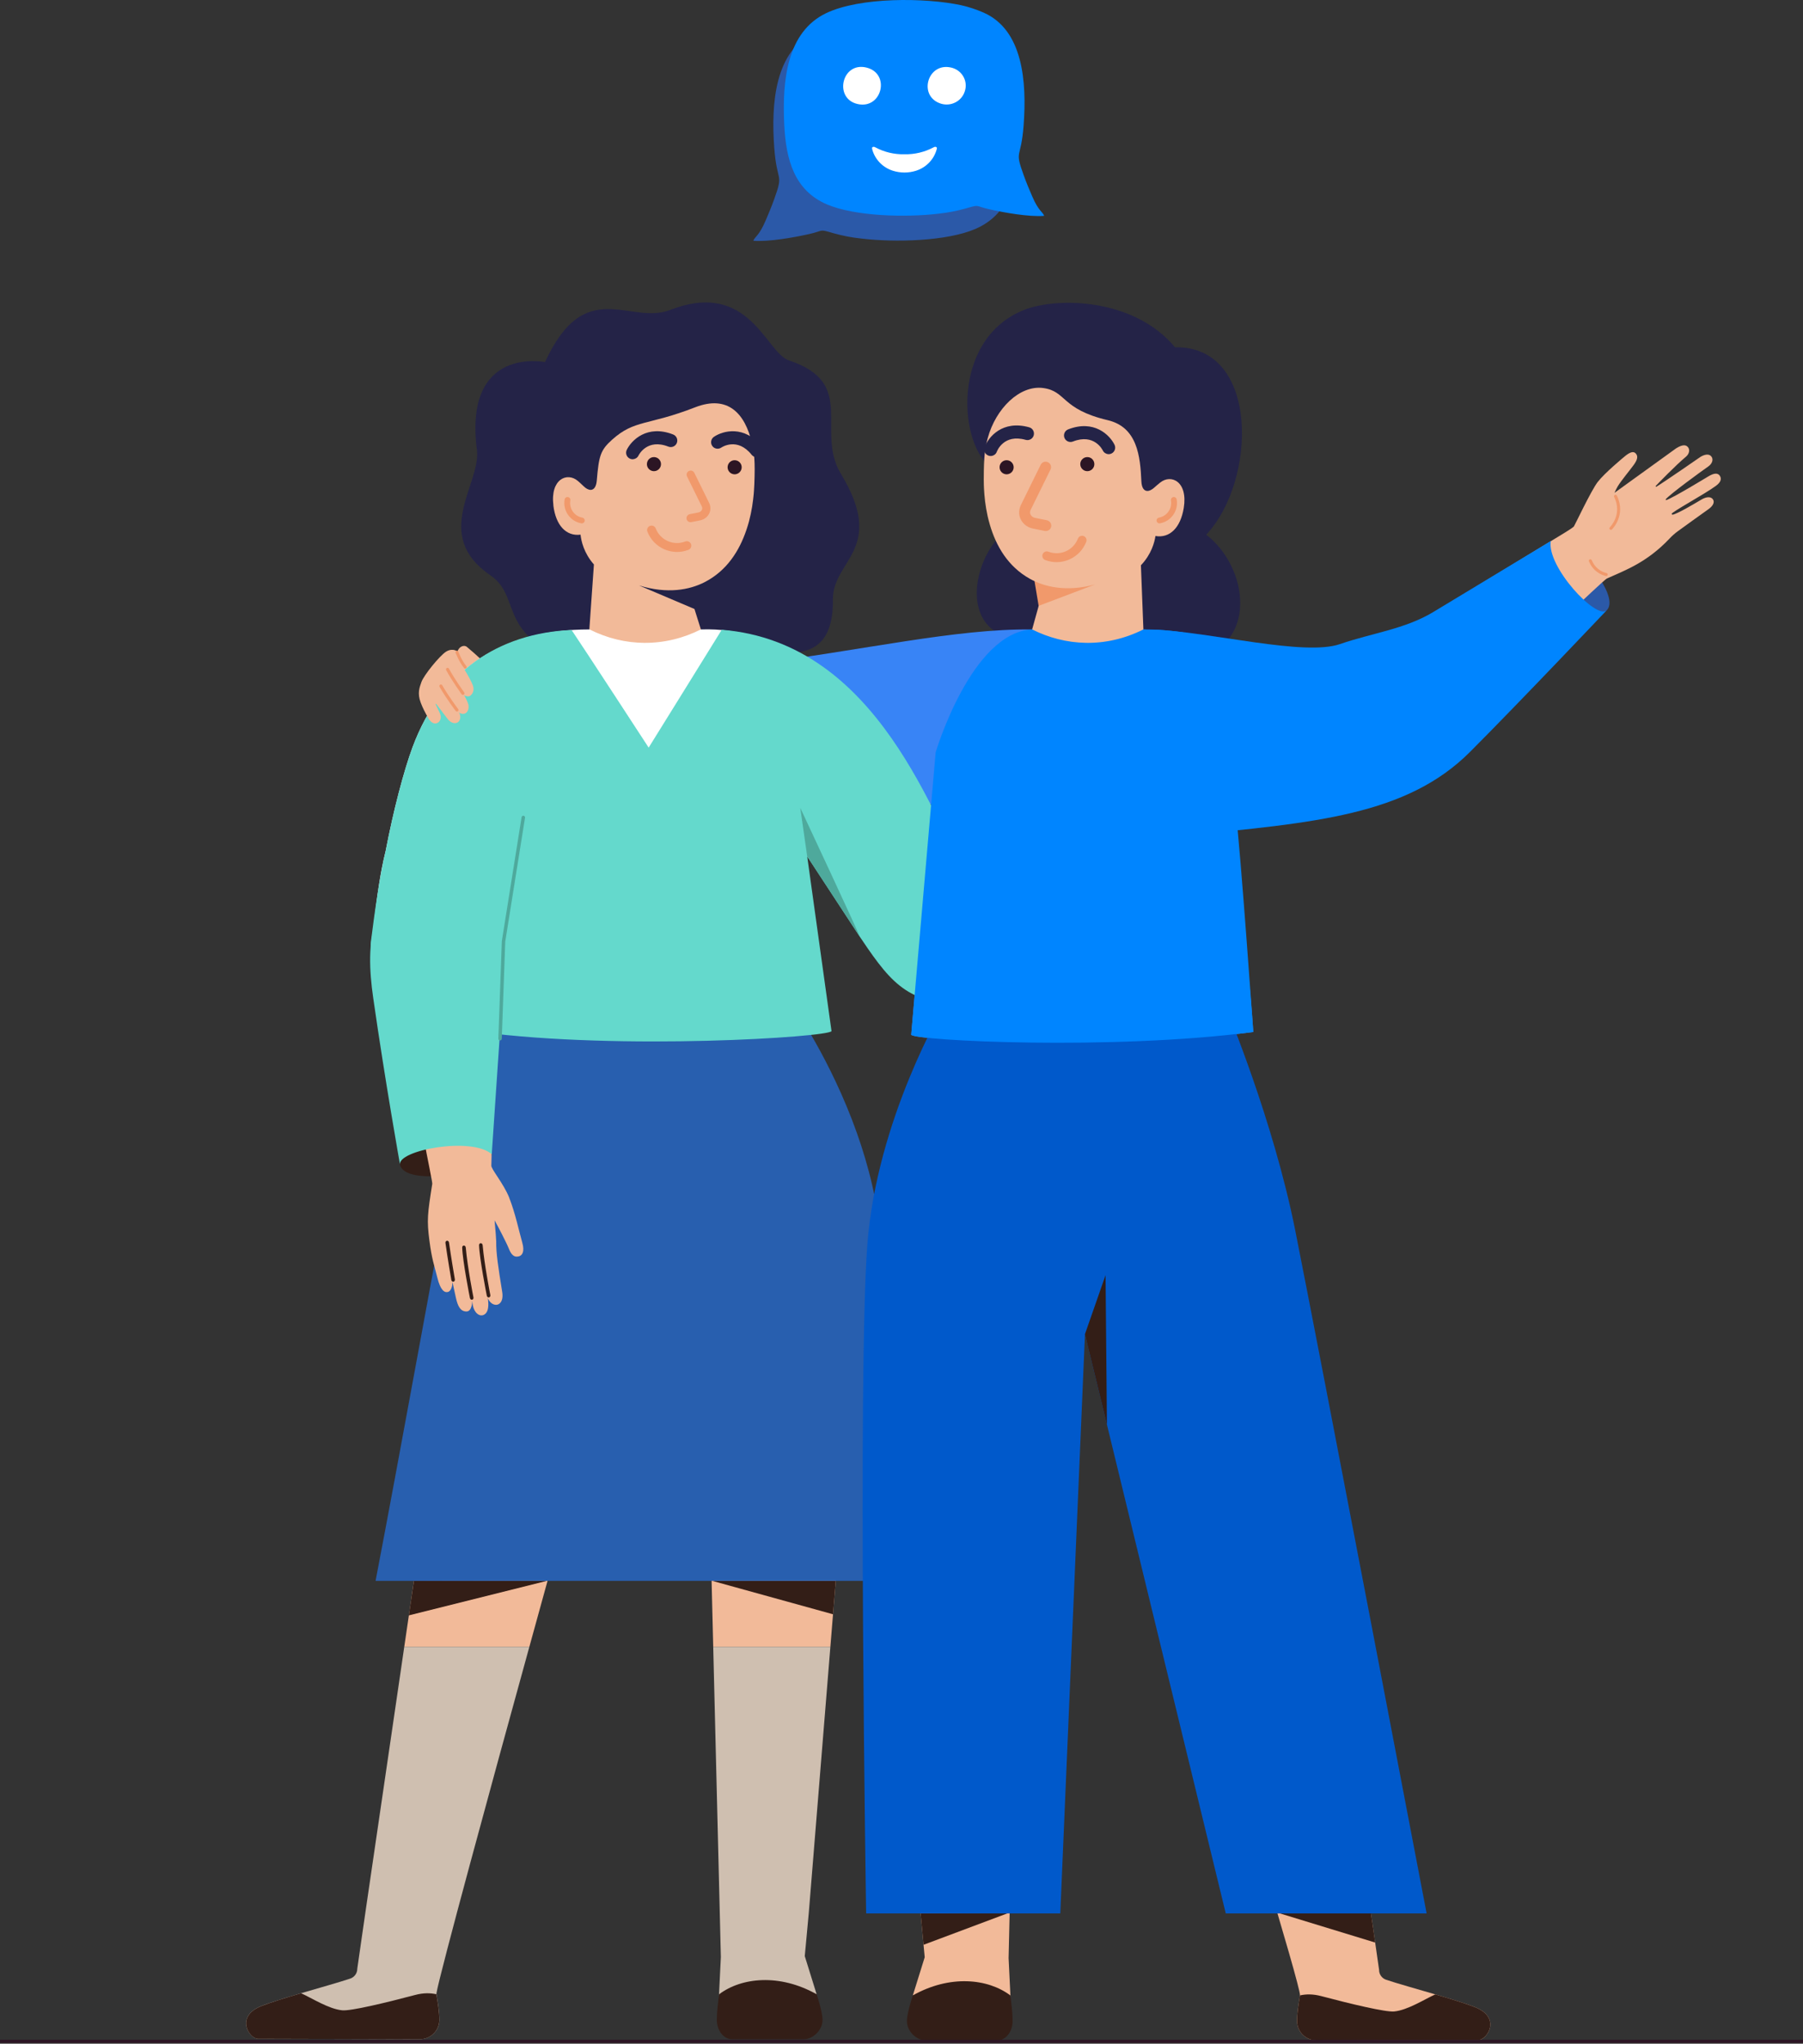
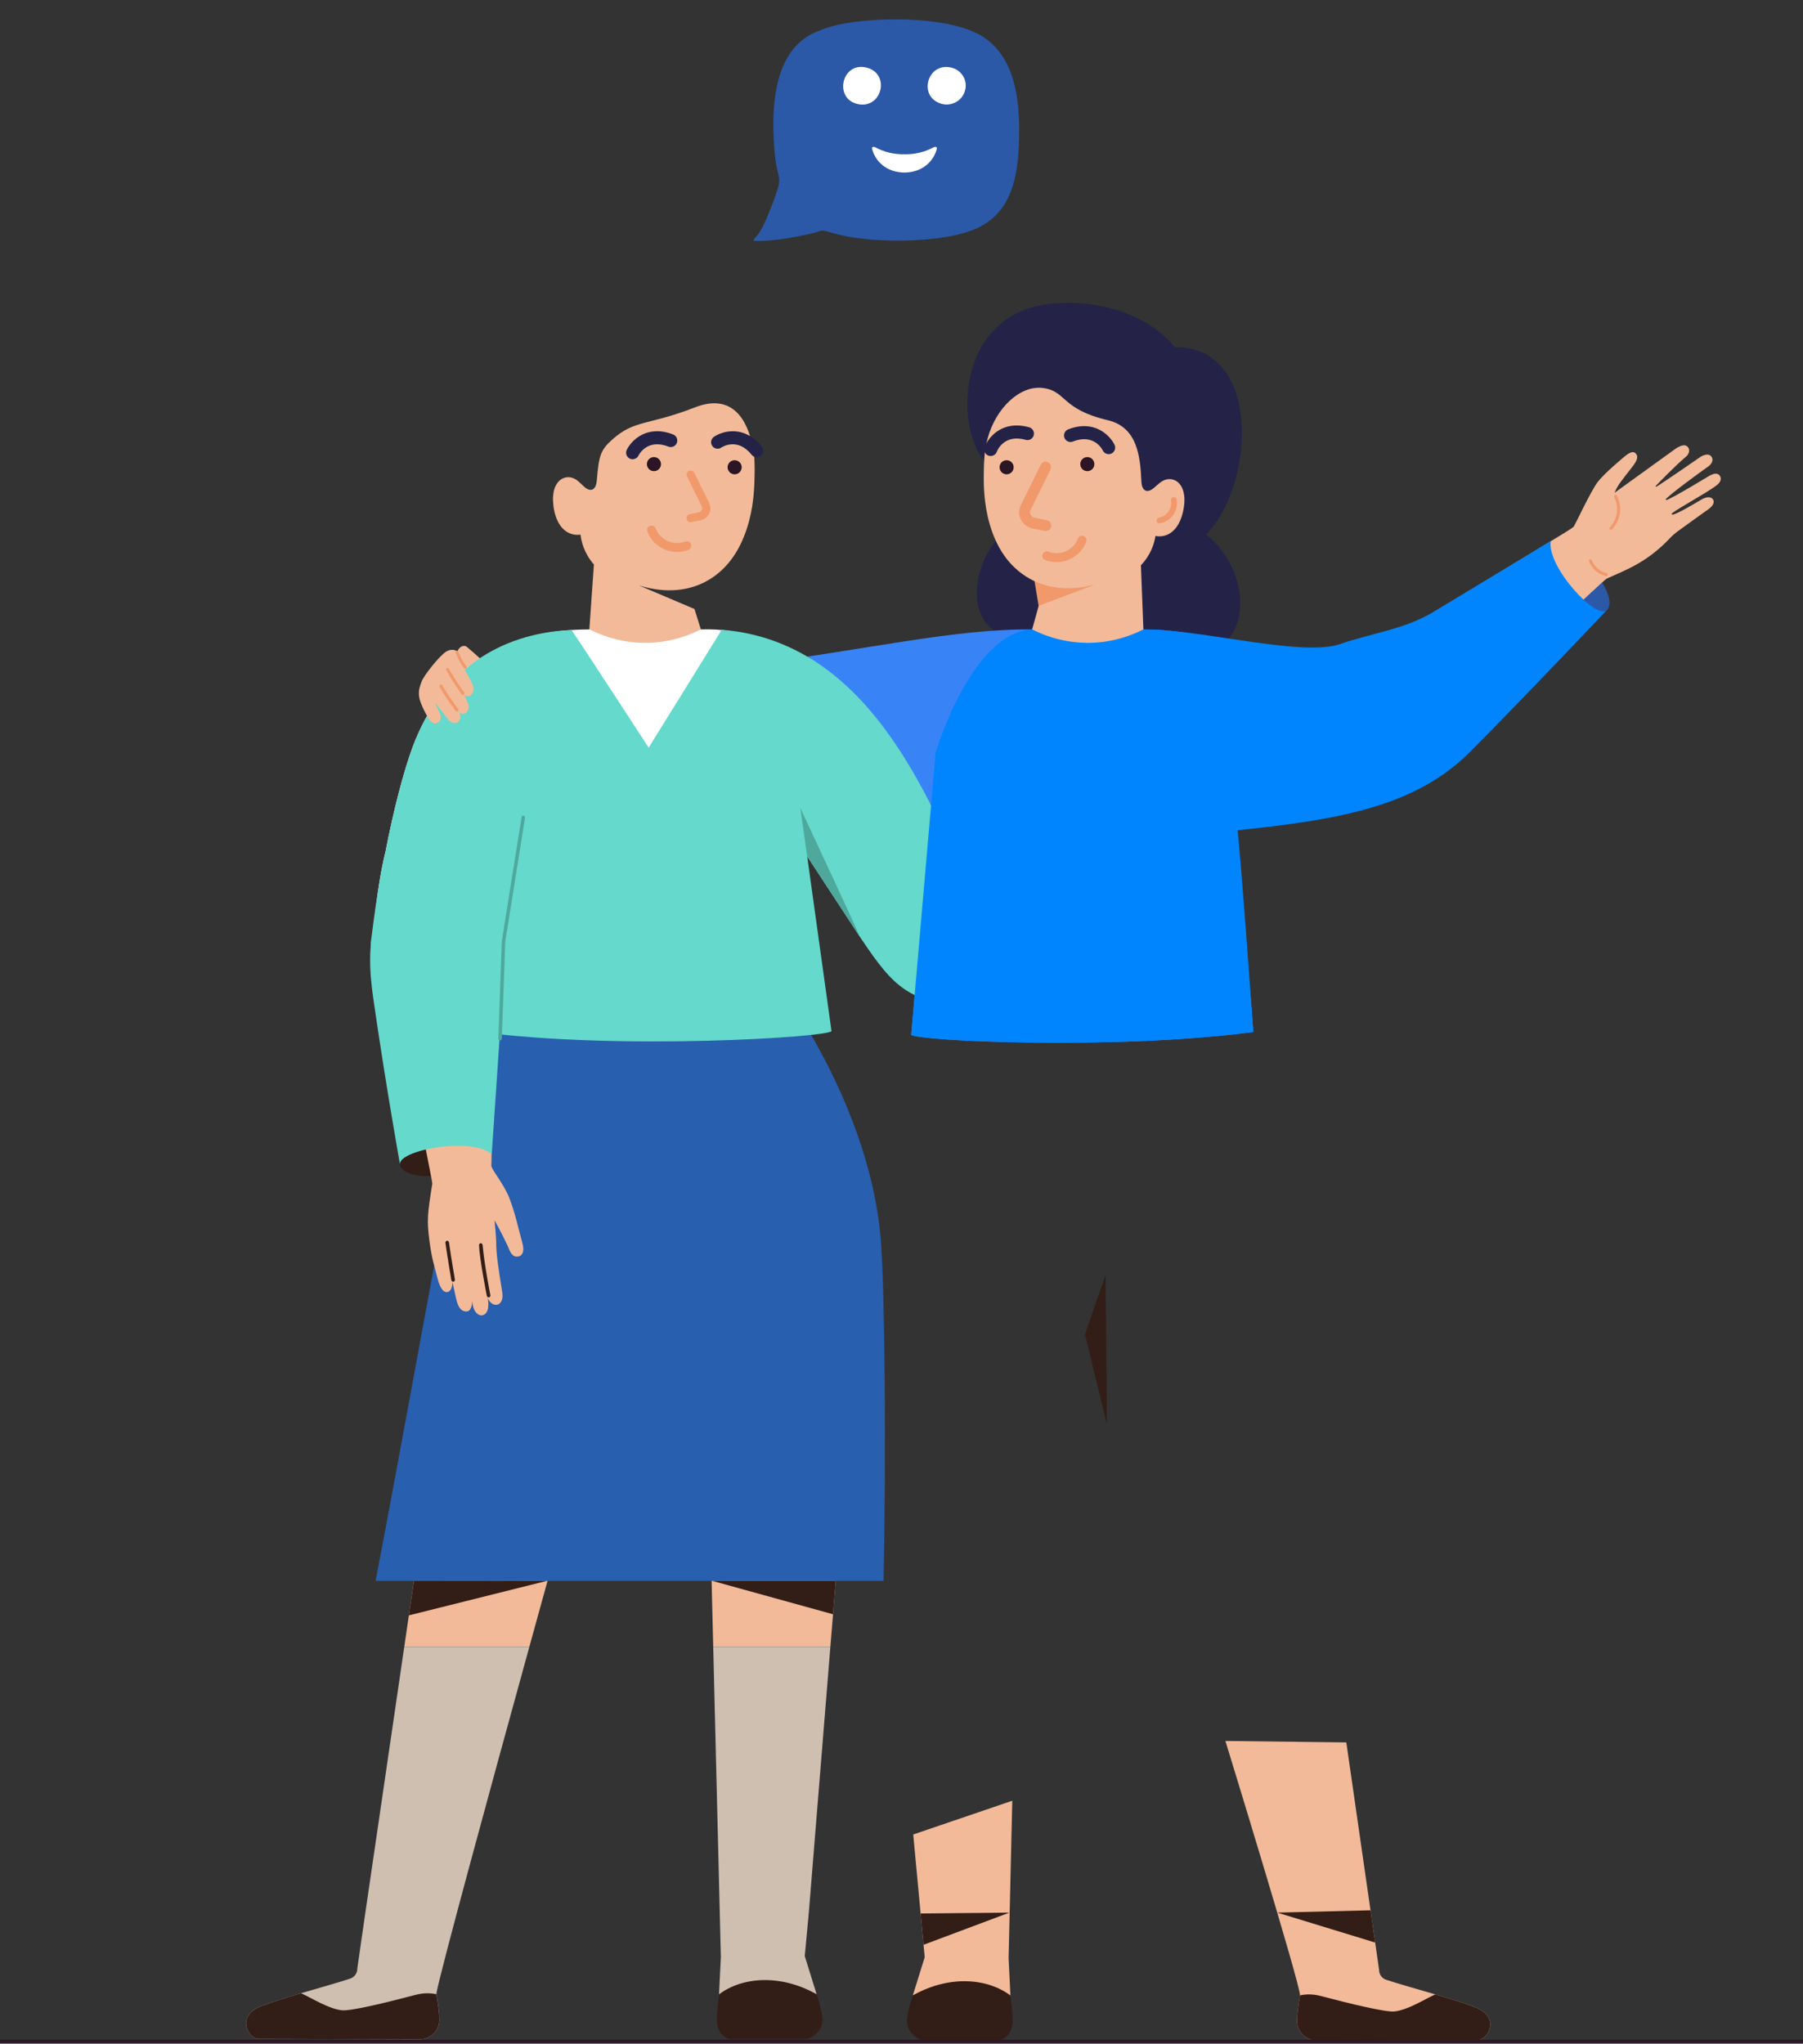
<svg xmlns="http://www.w3.org/2000/svg" width="592" height="671" viewBox="0 0 592 671" fill="none">
  <rect x="0" y="0" width="592" height="671" fill="#333333" stroke="none" />
  <path d="M336.236 101.753C346.834 97.549 372.135 97.641 385.818 114.023C413.735 113.488 412.615 158.055 396.04 175.558C409.648 185.947 413.718 211.549 391.602 216.923C377.819 220.275 385.199 219.514 333.26 209.86C312.657 206.032 321.157 178.374 332.341 173.017C330.719 170.325 329.817 156.108 325.88 153.734C314.847 147.081 311.796 111.457 336.236 101.762V101.753Z" fill="#242347" />
  <path d="M254.023 264.466L305.694 264.09L299.192 339.733C300.395 341.697 365.064 344.932 411.511 338.83C411.511 338.83 403.153 206.668 375.428 206.668C362.841 212.986 349.643 212.084 338.894 206.668C313.685 206.342 283.286 213.563 246.81 218.119C243.675 218.511 254.031 264.474 254.031 264.474L254.023 264.466Z" fill="#3884F6" />
  <path d="M153.33 212.41C151.792 211.098 148.273 213.647 151.098 218.403C153.689 222.766 154.508 226.235 154.742 226.527C156.364 228.541 166.034 231.576 166.034 231.576C165.867 231.425 164.614 223.777 161.028 219.832C157.659 216.113 157.175 215.695 153.321 212.41H153.33Z" fill="#F2BA99" />
  <path d="M359.974 191.397L339.078 187.218L341.585 202.263L359.974 192.233" fill="#F1996B" />
  <path d="M173.808 540.693C173.85 540.693 184.139 502.847 185.626 498.517L140.408 488.261L135.919 518.903L134.248 530.362L132.735 540.693H173.808Z" fill="#F2BA99" />
  <path d="M143.283 654.685V654.66C143.283 654.584 143.3 654.484 143.325 654.35V654.334C144.303 648.366 161.629 584.8 173.808 540.693H132.735L120.13 626.81L118.601 637.391L117.313 646.351C117.33 647.823 116.394 649.143 115.006 649.611C111.479 650.798 105.043 652.603 98.858 654.417C98.54 654.509 98.223 654.61 97.905 654.701C96.986 654.977 96.075 655.245 95.18 655.521L95.063 655.554C94.821 655.629 94.587 655.696 94.353 655.771C94.002 655.88 93.651 655.989 93.308 656.089C91.478 656.657 89.764 657.209 88.276 657.719C88.235 657.736 88.201 657.744 88.168 657.761C87.942 657.844 87.716 657.919 87.499 657.995C87.424 658.02 87.34 658.053 87.265 658.078C87.09 658.145 86.914 658.204 86.738 658.27C86.663 658.296 86.58 658.329 86.504 658.354C86.27 658.446 86.045 658.53 85.827 658.613C77.076 662.074 81.849 669.37 84.691 669.37L93.308 669.395L137.867 669.521C141.369 669.521 144.261 666.712 144.269 663.202C144.277 660.494 143.759 657.501 143.308 654.752C143.308 654.735 143.308 654.71 143.308 654.676L143.283 654.685Z" fill="#CFBFB0" />
  <path d="M84.683 669.379L137.85 669.529C141.361 669.538 144.244 666.721 144.253 663.21C144.261 660.502 143.743 657.51 143.291 654.76C141.344 654.317 139.02 654.275 136.337 654.986C126.399 657.618 115.182 660.285 112.399 660.034C107.944 659.625 102.335 655.98 98.858 654.426C93.76 655.922 88.837 657.435 85.828 658.622C77.076 662.082 81.849 669.379 84.691 669.379H84.683Z" fill="#331E17" />
  <path d="M179.55 519.037L134.248 530.362L135.928 518.903L179.55 519.037Z" fill="#331E17" />
  <path d="M232.743 482.185L234.18 540.693H272.646L273.515 530.003L274.401 519.037L277.577 479.903L232.743 482.185Z" fill="#F2BA99" />
  <path d="M236.688 642.54L236.069 655.144L268.132 654.76L264.237 642.231L264.621 638.143L265.574 627.854L272.646 540.693H234.18L236.688 642.54Z" fill="#CFBFB0" />
  <path d="M236.119 654.76C243.458 649.227 255.97 647.906 268.132 654.76C268.132 654.76 270.079 660.502 270.071 663.202C270.063 666.712 266.744 669.521 264.011 669.521H240.357C237.624 669.521 235.384 666.712 235.367 663.202C235.367 660.494 235.76 657.502 236.119 654.76Z" fill="#331E17" />
  <path d="M274.401 519.037L273.515 530.003L233.879 519.037H274.401Z" fill="#331E17" />
  <path d="M290.115 519.037H123.315C131.682 475.406 141.628 419.689 144.888 403.39C147.036 392.641 149.911 381.842 152.878 371.988C159.883 348.768 167.439 330.764 167.439 330.764C200.989 326.326 226.474 325.85 260.359 330.313C260.359 330.313 272.721 347.665 281.355 371.988C285.175 382.745 288.259 394.865 289.229 407.452C290.558 424.671 290.984 477.855 290.115 519.037Z" fill="#285FAF" />
-   <path d="M178.956 118.88C178.956 118.88 152.168 113.388 156.589 147.716C158.019 158.799 141.528 175.6 161.061 188.923C172.236 196.546 161.538 210.805 195.18 218.896C208.219 222.03 226.49 214.508 229.09 212.46C238.618 204.954 273.866 229.436 273.481 196.796C273.331 183.908 291.092 180.347 276.139 155.631C267.53 141.397 281.664 125.8 259.021 118.32C251.44 115.812 246.082 91.673 220.088 101.753C206.756 106.927 192.196 90.144 178.956 118.871V118.88Z" fill="#242347" />
  <path d="M181.689 165.971C182.509 172.54 185.902 176.134 190.616 175.541C190.833 177.606 191.694 181.567 195.004 185.329L192.973 214.299C213.986 232.654 230.837 208.908 230.837 208.908L228.02 199.947L209.799 192.208C219.235 195.141 226.482 193.603 231.255 191.188C238.685 187.41 242.747 180.832 245.054 174.045C245.146 173.786 245.23 173.527 245.313 173.259C245.397 173 245.481 172.741 245.556 172.482C245.681 172.056 245.807 171.621 245.924 171.195C246.132 170.376 246.333 169.556 246.509 168.737C246.843 167.174 247.094 165.62 247.269 164.098C247.311 163.722 247.353 163.354 247.395 162.987C247.42 162.744 247.445 162.502 247.47 162.26C247.512 161.842 247.537 161.44 247.562 161.039C247.612 160.329 247.654 159.635 247.679 158.95C247.971 151.344 247.662 148.853 246.91 145.576C244.645 135.705 238.961 129.562 228.237 133.732C212.624 139.817 208.378 137.711 200.964 144.373C197.161 147.791 196.634 149.613 195.949 157.771C195.765 159.911 194.954 160.847 193.901 160.839C193.182 160.83 192.363 160.379 191.552 159.568C191.034 159.075 190.457 158.523 189.755 157.922C186.253 154.896 180.628 157.261 181.706 165.954L181.689 165.971Z" fill="#F2BA99" />
  <path d="M312.156 298.284C299.618 276.627 282.517 204.812 230.11 206.659C224.434 209.518 218.074 211.123 211.479 211.064C205.586 211.014 199.51 209.643 193.575 206.659C165.851 206.659 145.389 218.704 135.468 245.317C132.635 252.923 129.166 266.112 126.642 279.352C124.803 286.632 123.858 294.113 122.922 301.752C122.178 307.787 124.034 315.494 124.702 316.254C128.255 325.164 136.839 329.251 150.722 328.407C153.673 328.223 156.096 327.755 158.938 326.836C158.044 334.133 159.039 336.674 159.039 336.674C205.486 342.775 265.039 281.182 265.048 281.199C265.048 281.199 301.883 327.362 302.284 327.555C302.284 327.555 313.744 301.025 312.164 298.3L312.156 298.284Z" fill="white" />
  <path d="M358.887 331.341C358.837 331.316 340.131 330.313 323.247 330.313C300.763 330.313 294.804 325.699 284.832 311.264C283.988 310.044 283.119 308.748 282.199 307.378L265.349 281.659L265.039 281.182L273.022 338.554C271.818 340.519 203.931 344.915 157.484 338.822C157.484 338.822 158.035 334.116 158.93 326.819C156.088 327.739 153.664 328.207 150.714 328.391C136.83 329.243 128.246 325.148 124.694 316.237C124.025 315.485 121.075 314.95 121.819 308.916C122.755 301.276 124.794 286.615 126.633 279.344C129.157 266.104 132.626 252.923 135.46 245.308C144.662 220.618 163.619 207.846 187.674 206.843C191.711 212.786 212.983 245.459 212.983 245.459C212.983 245.459 235.401 209.359 236.98 206.768C288.627 210.88 306.639 269.606 318.617 290.293C320.196 293.026 358.896 331.333 358.896 331.333L358.887 331.341Z" fill="#64D9CC" />
  <path d="M282.199 307.378L265.349 281.659L265.039 281.182L262.757 265.226C262.757 265.226 283.118 308.74 282.199 307.378Z" fill="#4EA99C" />
  <path d="M131.356 382.436C133.027 389.699 159.958 385.253 161.462 378.967C152.335 363.855 130.954 372.038 131.356 382.436Z" fill="#331E17" />
  <path d="M167.205 393.243C165.357 388.563 161.136 383.715 161.329 382.645C161.329 379.034 162.607 349.47 160.426 346.11C153.706 335.746 136.12 346.929 136.07 351.978C135.986 360.905 142.088 387.668 141.929 388.688C140.366 398.609 140.107 400.573 141.001 407.369C141.828 413.663 142.506 415.084 143.617 419.564C144.587 423.45 145.866 424.604 147.211 424.127C147.863 423.893 148.582 422.74 148.549 420.868C148.549 420.868 149.401 424.804 149.71 426.175C150.337 428.967 151.198 430.48 153.029 430.588C155.026 430.697 155.06 427.304 155.043 427.153C155.102 427.604 155.16 428.098 155.252 428.591C155.712 431.015 157.442 432.452 158.946 431.642C160.05 431.048 160.526 429.527 160.275 427.053C160.242 426.702 160.209 426.401 160.183 426.142C160.526 427.295 161.638 428.415 162.875 428.407C164.095 428.407 165.382 427.145 164.889 424.119C163.577 416.028 162.867 411.389 162.925 407.561C162.933 406.951 162.691 404.034 162.39 400.665C163.31 402.262 166.319 408.038 167.079 409.968C167.79 411.765 168.684 412.961 170.423 412.467C171.442 412.175 172.345 410.98 171.476 407.946C170.423 404.268 169.185 398.283 167.205 393.268V393.243Z" fill="#F2BA99" />
  <path d="M146.718 407.369C146.417 407.427 146.208 407.745 146.259 408.104C146.936 412.994 148.173 420.165 148.189 420.241C148.256 420.608 148.566 420.868 148.883 420.809C149.209 420.759 149.41 420.416 149.351 420.04C149.343 419.965 148.106 412.818 147.429 407.954C147.379 407.586 147.069 407.319 146.752 407.352C146.743 407.352 146.727 407.352 146.718 407.352V407.369Z" fill="#331E17" />
-   <path d="M152.202 408.949C151.942 409.007 151.75 409.275 151.759 409.592C151.884 413.989 154.199 425.69 154.3 426.184C154.375 426.551 154.692 426.794 155.01 426.735C155.336 426.668 155.528 426.317 155.453 425.958C155.428 425.841 153.531 416.329 152.937 409.626C152.904 409.258 152.653 408.949 152.327 408.94C152.285 408.94 152.235 408.94 152.193 408.957L152.202 408.949Z" fill="#331E17" />
  <path d="M157.743 408.18C157.484 408.238 157.291 408.506 157.3 408.823C157.425 413.22 159.74 424.921 159.841 425.415C159.916 425.782 160.234 426.025 160.551 425.966C160.877 425.899 161.069 425.548 160.994 425.189C160.969 425.072 159.022 415.15 158.478 408.857C158.445 408.489 158.194 408.171 157.868 408.171C157.826 408.171 157.776 408.171 157.734 408.188L157.743 408.18Z" fill="#331E17" />
  <path d="M165.391 320.851L161.462 378.959C154.901 373.091 130.327 377.655 131.356 382.427C131.356 382.427 126.566 355.731 122.537 327.613C119.955 309.609 120.857 290.627 143.542 288.103C143.542 288.103 165.633 309.542 165.391 320.843V320.851Z" fill="#64D9CC" />
  <path d="M164.187 341.597C164.497 341.597 164.747 341.354 164.756 341.045L165.892 309.166L172.387 268.478C172.437 268.168 172.228 267.876 171.91 267.826C171.601 267.776 171.309 267.985 171.258 268.302L164.764 309.033C164.764 309.033 164.764 309.083 164.764 309.099L163.627 341.02C163.619 341.338 163.861 341.597 164.179 341.613H164.196L164.187 341.597Z" fill="#4EA99C" />
  <path d="M485.45 669.755L432.282 669.905C428.78 669.914 425.888 667.097 425.879 663.586C425.871 660.878 426.389 657.886 426.841 655.136C427.259 652.645 402.334 571.569 402.351 571.594L442.053 572.071L449.993 627.186L451.523 637.776L452.81 646.736C452.793 648.207 453.73 649.528 455.117 649.996C458.644 651.183 465.08 652.988 471.274 654.802C476.364 656.306 481.295 657.811 484.304 658.998C493.056 662.458 488.283 669.755 485.45 669.755Z" fill="#F2BA99" />
  <path d="M485.45 669.755L432.282 669.905C428.772 669.914 425.888 667.097 425.88 663.586C425.871 660.878 426.389 657.886 426.841 655.136C428.788 654.693 431.112 654.651 433.795 655.362C443.733 657.995 454.95 660.661 457.733 660.41C462.188 660.001 467.797 656.356 471.274 654.802C476.373 656.298 481.296 657.811 484.305 658.998C493.056 662.458 488.283 669.755 485.441 669.755H485.45Z" fill="#331E17" />
  <path d="M451.531 637.784L419.385 627.955L450.002 627.194L451.531 637.784Z" fill="#331E17" />
  <path d="M331.162 642.916L331.781 655.529L299.718 655.136L303.621 642.607L303.237 638.52L302.276 628.23L299.852 602.303L332.374 591.22L331.162 642.916Z" fill="#F2BA99" />
  <path d="M331.731 655.136C324.392 649.603 311.88 648.282 299.718 655.136C299.718 655.136 297.771 660.878 297.779 663.578C297.787 667.089 301.106 669.897 303.839 669.897H327.493C330.226 669.897 332.466 667.089 332.483 663.578C332.483 660.87 332.09 657.878 331.731 655.136Z" fill="#331E17" />
  <path d="M331.421 627.955L303.237 638.52L302.276 628.23L331.421 627.955Z" fill="#331E17" />
-   <path d="M468.424 628.222H402.468L356.238 438.052L348.138 628.222H284.389C284.389 628.222 281.555 450.64 284.798 408.472C287.958 367.424 309.773 330.706 309.773 330.706C343.65 326.242 369.143 326.711 402.693 331.157C402.693 331.157 418.031 367.692 425.244 403.783C432.976 442.457 468.424 628.23 468.424 628.23V628.222Z" fill="#0059CB" />
  <path d="M363.451 467.741L356.229 438.052L363 418.661L363.451 467.741Z" fill="#331E17" />
  <path d="M323.005 157.169C323.005 157.846 323.013 158.548 323.038 159.259C323.047 159.66 323.063 160.07 323.088 160.488C323.113 161.098 323.164 161.716 323.214 162.335C323.339 163.856 323.523 165.427 323.799 166.999C323.941 167.826 324.1 168.654 324.284 169.481C324.384 169.916 324.484 170.342 324.601 170.785C324.735 171.312 324.885 171.838 325.036 172.365C327.075 179.244 330.878 185.972 338.15 190.034C342.822 192.642 350.002 194.456 359.548 191.898L341.042 198.911L338.033 209.752C338.033 209.752 354.006 231.818 375.721 214.307L374.609 185.596C378.061 181.969 379.081 178.04 379.382 175.984C384.071 176.761 387.607 173.301 388.676 166.773C390.089 158.131 384.564 155.539 380.945 158.431C380.218 159.008 379.616 159.535 379.081 160.011C378.237 160.788 377.401 161.206 376.691 161.19C375.637 161.156 374.86 160.187 374.76 158.039C374.392 149.864 373.481 140.26 363.71 137.953C348.297 134.309 350.253 128.433 342.505 127.397C334.849 126.377 326.958 134.083 324.309 143.854C323.431 147.097 323.021 149.572 323.013 157.186L323.005 157.169Z" fill="#F2BA99" />
  <path d="M307.216 246.988L299.192 339.725C300.395 341.689 365.064 344.923 411.511 338.822C411.511 338.822 407.324 279.252 405.761 266.748C404.24 254.21 439.186 260.462 433.536 245.317C423.614 218.704 403.153 206.659 375.428 206.659C362.841 212.978 349.643 212.075 338.894 206.659C318.917 207.629 307.224 246.988 307.224 246.988H307.216Z" fill="#0085FF" />
  <path d="M527.559 200.365C532.616 195.25 515.08 175.616 509.187 177.639C501.598 192.876 516.409 210.997 527.559 200.365Z" fill="#2B59A8" />
  <path d="M467.646 203.04C467.646 203.04 499.458 183.682 509.012 177.798C512.372 175.725 515.966 173.652 516.768 172.858C516.961 172.674 522.419 161.064 524.592 158.248C526.89 155.264 533.168 150.09 533.168 150.09C535.299 148.243 536.377 148.126 537.079 148.878C538.032 149.889 537.472 151.21 536.369 152.714C535.082 154.486 532.231 157.888 531.136 159.735C530.819 160.27 530.468 160.981 530.1 161.808L550.352 147.189C552.576 145.81 553.671 146.028 554.314 146.922C554.924 147.774 554.598 149.087 553.57 149.948C550.185 152.764 544.401 158.749 543.632 159.56C543.574 159.627 543.699 159.902 543.858 159.802C546.499 158.206 558.443 149.931 558.443 149.931C560.29 148.886 561.511 149.137 562.062 150.098C562.572 150.984 562.179 152.263 560.876 153.166C558.819 154.595 548.463 162.126 546.976 163.873C546.833 164.04 546.959 164.24 547.151 164.174C549.324 163.472 560.784 156.492 560.784 156.492C562.974 155.138 564.119 155.314 564.712 156.242C565.28 157.127 565.138 158.239 563.425 159.501C559.522 162.368 548.605 168.236 548.881 168.729C548.923 168.804 548.998 168.996 549.191 168.971C550.695 168.771 556.387 165.352 558.686 163.998C560.399 162.987 561.853 163.045 562.447 163.973C563.007 164.851 562.572 166.038 560.917 167.208C557.967 169.289 553.537 172.499 550.879 174.429C549.934 175.115 549.065 175.884 548.263 176.736C540.774 184.668 533.794 187.151 527.676 189.909C525.887 190.72 500.16 216.547 485.959 226.803C478.713 232.044 459.53 210.295 467.646 203.057V203.04Z" fill="#F2BA99" />
  <path d="M528.579 173.836C528.771 174.011 529.072 174.011 529.264 173.836C529.315 173.786 534.029 169.147 530.894 162.728C530.777 162.477 530.476 162.377 530.226 162.502C529.975 162.619 529.875 162.92 530 163.171C532.825 168.938 528.621 173.084 528.579 173.125C528.378 173.318 528.378 173.635 528.562 173.828L528.587 173.853L528.579 173.836Z" fill="#F1996B" />
  <path d="M523.739 187.234C525.394 188.764 527.183 189.098 527.291 189.123C527.559 189.174 527.818 188.99 527.868 188.722C527.918 188.455 527.734 188.196 527.467 188.145C527.333 188.12 524.115 187.493 522.636 183.924C522.527 183.674 522.243 183.548 521.984 183.657C521.733 183.766 521.608 184.05 521.716 184.309C522.251 185.596 522.979 186.549 523.739 187.251V187.234Z" fill="#F1996B" />
  <path d="M378.671 206.709C397.67 207.47 428.212 215.561 440.014 211.457C450.311 207.88 461.261 206.584 470.588 200.95L509.179 177.639C507.792 186.014 524.199 203.675 527.551 200.365C527.551 200.365 499.099 230.414 482.691 246.846C461.854 267.717 431.58 270.166 388.651 274.345L378.671 206.709Z" fill="#0085FF" />
  <path d="M152.82 234.183C152.21 234.534 151.265 234.367 150.705 233.916C151.391 234.994 151.248 236.641 150.237 237.201C149.125 237.811 147.822 237.109 147.069 236.156C144.829 233.297 143.233 230.999 143.074 231.032C142.706 230.924 144.211 233.414 144.604 234.651C144.946 235.738 144.503 236.95 143.617 237.36C142.715 237.777 141.553 237.493 140.508 235.596C139.413 233.607 138.753 232.328 138.126 230.656C136.989 227.614 137.716 225.783 138.368 223.928C139.154 221.688 144.344 215.285 146.484 213.939C149.527 212.042 152.628 214.984 151.424 218.119C151.424 218.119 154.14 222.206 155.227 224.956C155.77 226.343 155.386 227.639 154.466 228.374C153.898 228.834 153.004 228.617 152.41 228.274C152.41 228.274 153.296 229.837 153.697 231.007C154.074 232.102 153.84 233.607 152.82 234.192V234.183Z" fill="#F2BA99" />
  <path d="M144.905 224.755C145.03 224.789 145.139 224.872 145.205 224.989C147.496 228.951 150.413 232.762 150.438 232.796C150.613 233.022 150.571 233.348 150.346 233.515C150.12 233.69 149.794 233.648 149.627 233.423C149.594 233.381 146.643 229.519 144.319 225.499C144.177 225.257 144.261 224.939 144.512 224.797C144.637 224.722 144.787 224.713 144.913 224.747L144.905 224.755Z" fill="#F1996B" />
  <path d="M147.103 219.289C147.228 219.331 147.345 219.414 147.412 219.539C149.217 222.916 152.377 227.288 152.41 227.329C152.578 227.564 152.527 227.881 152.293 228.048C152.068 228.215 151.742 228.165 151.575 227.931C151.541 227.89 148.34 223.46 146.501 220.024C146.367 219.774 146.459 219.464 146.71 219.331C146.835 219.264 146.977 219.255 147.094 219.289H147.103Z" fill="#F1996B" />
  <path d="M152.761 219.531C152.619 219.531 152.485 219.473 152.393 219.356C150.672 217.216 149.635 214.424 149.593 214.299C149.501 214.056 149.627 213.781 149.877 213.689C150.128 213.597 150.396 213.722 150.488 213.973C150.496 213.998 151.516 216.739 153.137 218.762C153.304 218.963 153.271 219.264 153.062 219.431C152.97 219.498 152.87 219.539 152.761 219.539V219.531Z" fill="#F1996B" />
  <path d="M332.817 153.191C332.943 154.461 332.007 155.59 330.736 155.715C329.466 155.84 328.337 154.904 328.212 153.634C328.087 152.363 329.023 151.235 330.293 151.109C331.564 150.984 332.692 151.92 332.817 153.191Z" fill="#2C1524" />
  <path d="M359.313 152.163C359.439 153.433 358.503 154.561 357.232 154.687C355.962 154.812 354.833 153.876 354.708 152.606C354.583 151.335 355.519 150.207 356.789 150.081C358.06 149.956 359.188 150.892 359.313 152.163Z" fill="#2C1524" />
  <path d="M338.425 171.613C338.743 171.771 339.094 171.888 339.462 171.964L343.349 172.741C343.449 172.758 343.541 172.699 343.557 172.599C343.574 172.499 343.516 172.407 343.415 172.39L339.529 171.613C337.757 171.253 336.47 169.673 336.603 168.002C336.637 167.542 336.762 167.099 336.963 166.681L343.474 153.45C343.516 153.358 343.474 153.258 343.39 153.207C343.307 153.157 343.198 153.207 343.148 153.291L336.637 166.522C336.411 166.982 336.277 167.467 336.244 167.968C336.127 169.498 337.021 170.919 338.417 171.613H338.425Z" fill="#F1996B" />
  <path d="M344.377 174.053C344.77 173.786 345.045 173.385 345.137 172.916C345.33 171.964 344.711 171.027 343.733 170.81L339.847 170.033C338.877 169.841 338.141 168.98 338.208 168.127C338.225 167.876 338.292 167.626 338.409 167.4L344.92 154.169C345.129 153.742 345.162 153.258 345.012 152.798C344.862 152.347 344.536 151.979 344.109 151.77C343.683 151.561 343.19 151.527 342.739 151.678C342.287 151.828 341.919 152.154 341.71 152.581L335.199 165.812C334.882 166.455 334.698 167.141 334.639 167.843C334.472 170.008 335.676 172.056 337.707 173.05C338.158 173.276 338.635 173.435 339.136 173.535L343.014 174.312C343.131 174.337 343.248 174.346 343.365 174.346C343.716 174.346 344.068 174.245 344.368 174.045L344.377 174.053Z" fill="#F1996B" />
  <path d="M356.647 177.906C354.574 183.264 348.531 185.939 343.173 183.866C342.421 183.573 342.045 182.729 342.338 181.969C342.63 181.216 343.474 180.84 344.235 181.133C348.088 182.621 352.426 180.698 353.922 176.845C354.215 176.093 355.059 175.717 355.82 176.009C356.58 176.302 356.948 177.146 356.656 177.906H356.647Z" fill="#F1996B" />
  <path d="M386.344 163.965C387.005 167.642 384.547 171.17 380.87 171.822C380.351 171.913 379.858 171.571 379.766 171.053C379.674 170.534 380.017 170.041 380.535 169.949C383.177 169.473 384.94 166.94 384.472 164.299C384.38 163.781 384.723 163.288 385.241 163.196C385.759 163.104 386.252 163.446 386.344 163.965Z" fill="#F1996B" />
  <path d="M363.835 149.103C364.211 149.137 364.596 149.07 364.955 148.895C366.017 148.376 366.46 147.097 365.95 146.036C364.395 142.835 359.221 137.653 350.713 140.979C349.609 141.414 349.074 142.651 349.501 143.754C349.935 144.857 351.172 145.392 352.276 144.966C359.263 142.225 361.98 147.666 362.097 147.9C362.439 148.602 363.108 149.037 363.835 149.095V149.103Z" fill="#242347" />
  <path d="M325.688 149.68C325.32 149.747 324.927 149.73 324.551 149.588C323.439 149.179 322.871 147.95 323.28 146.847C324.501 143.503 329.14 137.828 337.933 140.294C339.069 140.611 339.73 141.79 339.412 142.935C339.094 144.072 337.908 144.732 336.771 144.414C329.549 142.383 327.384 148.067 327.292 148.318C327.025 149.053 326.398 149.546 325.688 149.68Z" fill="#242347" />
  <path d="M238.911 153.191C238.786 154.461 239.722 155.59 240.992 155.715C242.263 155.84 243.391 154.904 243.516 153.634C243.642 152.363 242.706 151.235 241.435 151.109C240.165 150.984 239.036 151.92 238.911 153.191Z" fill="#2C1524" />
  <path d="M212.415 152.163C212.29 153.433 213.226 154.562 214.496 154.687C215.767 154.812 216.895 153.876 217.02 152.606C217.146 151.335 216.21 150.207 214.939 150.081C213.669 149.956 212.54 150.892 212.415 152.163Z" fill="#2C1524" />
  <path d="M230.428 169.406C230.185 169.523 229.926 169.615 229.659 169.665L226.767 170.242C226.691 170.259 226.624 170.208 226.608 170.133C226.591 170.058 226.641 169.991 226.716 169.974L229.608 169.398C230.929 169.13 231.882 167.952 231.79 166.706C231.765 166.364 231.673 166.038 231.522 165.728L226.675 155.882C226.641 155.815 226.675 155.74 226.733 155.707C226.792 155.673 226.875 155.707 226.909 155.765L231.756 165.611C231.924 165.954 232.024 166.313 232.049 166.689C232.133 167.826 231.472 168.888 230.428 169.398V169.406Z" fill="#F1996B" />
  <path d="M226.741 171.445C226.825 171.445 226.917 171.437 227 171.42L229.892 170.844C230.269 170.768 230.628 170.651 230.962 170.484C232.475 169.74 233.37 168.219 233.244 166.606C233.202 166.079 233.06 165.569 232.826 165.093L227.978 155.247C227.82 154.929 227.552 154.687 227.209 154.57C226.875 154.453 226.507 154.478 226.19 154.637C225.872 154.796 225.63 155.063 225.513 155.406C225.396 155.74 225.421 156.108 225.58 156.425L230.427 166.272C230.511 166.447 230.561 166.623 230.578 166.815C230.628 167.45 230.076 168.094 229.358 168.236L226.466 168.813C225.738 168.971 225.279 169.673 225.421 170.384C225.488 170.735 225.688 171.036 225.989 171.228C226.215 171.379 226.474 171.454 226.733 171.454L226.741 171.445Z" fill="#F1996B" />
  <path d="M212.574 174.563C214.647 179.921 220.69 182.595 226.048 180.523C226.8 180.23 227.176 179.386 226.883 178.625C226.591 177.873 225.747 177.497 224.986 177.789C221.133 179.277 216.795 177.355 215.299 173.502C215.006 172.749 214.162 172.373 213.401 172.666C212.649 172.958 212.273 173.802 212.565 174.563H212.574Z" fill="#F1996B" />
-   <path d="M185.392 163.965C184.732 167.642 187.189 171.17 190.867 171.822C191.385 171.913 191.878 171.571 191.97 171.053C192.062 170.534 191.719 170.041 191.201 169.949C188.56 169.473 186.796 166.94 187.264 164.299C187.356 163.781 187.014 163.288 186.495 163.196C185.977 163.104 185.484 163.446 185.392 163.965Z" fill="#F1996B" />
  <path d="M207.902 150.775C207.525 150.809 207.141 150.742 206.782 150.566C205.72 150.048 205.277 148.769 205.787 147.708C207.342 144.506 212.515 139.324 221.024 142.651C222.128 143.085 222.662 144.323 222.236 145.426C221.802 146.529 220.564 147.064 219.461 146.638C212.474 143.896 209.757 149.338 209.64 149.572C209.297 150.274 208.629 150.708 207.902 150.767V150.775Z" fill="#242347" />
  <path d="M234.723 147.131C234.381 146.972 234.08 146.73 233.854 146.395C233.186 145.417 233.445 144.088 234.414 143.42C237.356 141.414 244.428 139.508 250.136 146.638C250.872 147.557 250.721 148.903 249.802 149.647C248.883 150.382 247.529 150.232 246.793 149.312C242.104 143.453 237.03 146.813 236.821 146.955C236.178 147.39 235.375 147.432 234.715 147.131H234.723Z" fill="#242347" />
  <path d="M251.33 72.549C252.383 70.111 253.309 67.898 254.235 65.302C257.391 56.516 255.102 60.31 254.226 48.587C253.123 33.885 254.453 16.53 267.56 10.656C270.027 9.558 272.594 8.701 275.237 8.11C287.241 5.539 309.069 5.323 320.501 10.822C333.557 17.145 335.266 33.336 334.491 48.562C333.911 59.994 331.192 70.485 320.172 75.203C310.786 79.221 293.774 79.654 282.729 78.314C279.716 77.998 276.727 77.424 273.806 76.609C268.621 75.103 270.742 75.719 265.658 76.85C260.742 77.957 252.433 79.454 247.349 79.047C247.786 77.732 249.184 77.557 251.33 72.54V72.549Z" fill="#2B59A8" />
  <g clip-path="url(#clip0_383_792)">
-     <path d="M342.833 70.87C337.848 71.264 329.713 69.801 324.898 68.723C319.923 67.62 321.996 67.024 316.923 68.487C314.066 69.284 311.138 69.836 308.192 70.151C297.378 71.457 280.725 71.027 271.53 67.112C260.743 62.512 258.082 52.289 257.512 41.138C256.756 26.298 258.429 10.512 271.21 4.345C282.398 -1.016 303.768 -0.806 315.526 1.699C318.107 2.278 320.626 3.11 323.038 4.179C335.881 9.908 337.172 26.832 336.095 41.164C335.24 52.596 332.998 48.899 336.095 57.458C337.003 59.989 337.911 62.145 338.943 64.527C341.044 69.415 342.414 69.582 342.842 70.87H342.833Z" fill="#0085FF" />
    <path d="M286.323 48.654C286.341 48.812 286.376 48.978 286.412 49.136C287.329 52.394 289.839 54.979 293.105 56.039C295.615 56.845 298.321 56.845 300.831 56.039C304.088 54.979 306.607 52.394 307.524 49.136C307.577 48.978 307.604 48.82 307.613 48.654C307.64 48.268 307.132 48.032 306.554 48.365C303.617 49.933 300.315 50.721 296.968 50.651H296.959C293.621 50.73 290.319 49.942 287.391 48.365C286.812 48.032 286.305 48.268 286.323 48.654Z" fill="white" />
    <path d="M284.445 22.172C276.336 20.227 273.657 32.474 281.686 34.173C289.634 35.882 292.464 24.082 284.445 22.172Z" fill="white" />
    <path d="M312.286 22.181C304.471 20.385 301.329 31.685 308.975 34.042C312.268 35.041 315.766 33.227 316.781 29.986C316.798 29.942 316.807 29.89 316.825 29.846C317.813 26.648 315.971 23.258 312.722 22.295C312.579 22.251 312.428 22.216 312.286 22.181Z" fill="white" />
  </g>
  <path d="M592 670.206L-1.46925e-05 670.206" stroke="#2C1524" stroke-linejoin="round" />
  <defs>
    <clipPath id="clip0_383_792">
      <rect width="85.481" height="70.931" fill="white" transform="matrix(-1 0 0 1 342.833 0)" />
    </clipPath>
  </defs>
</svg>